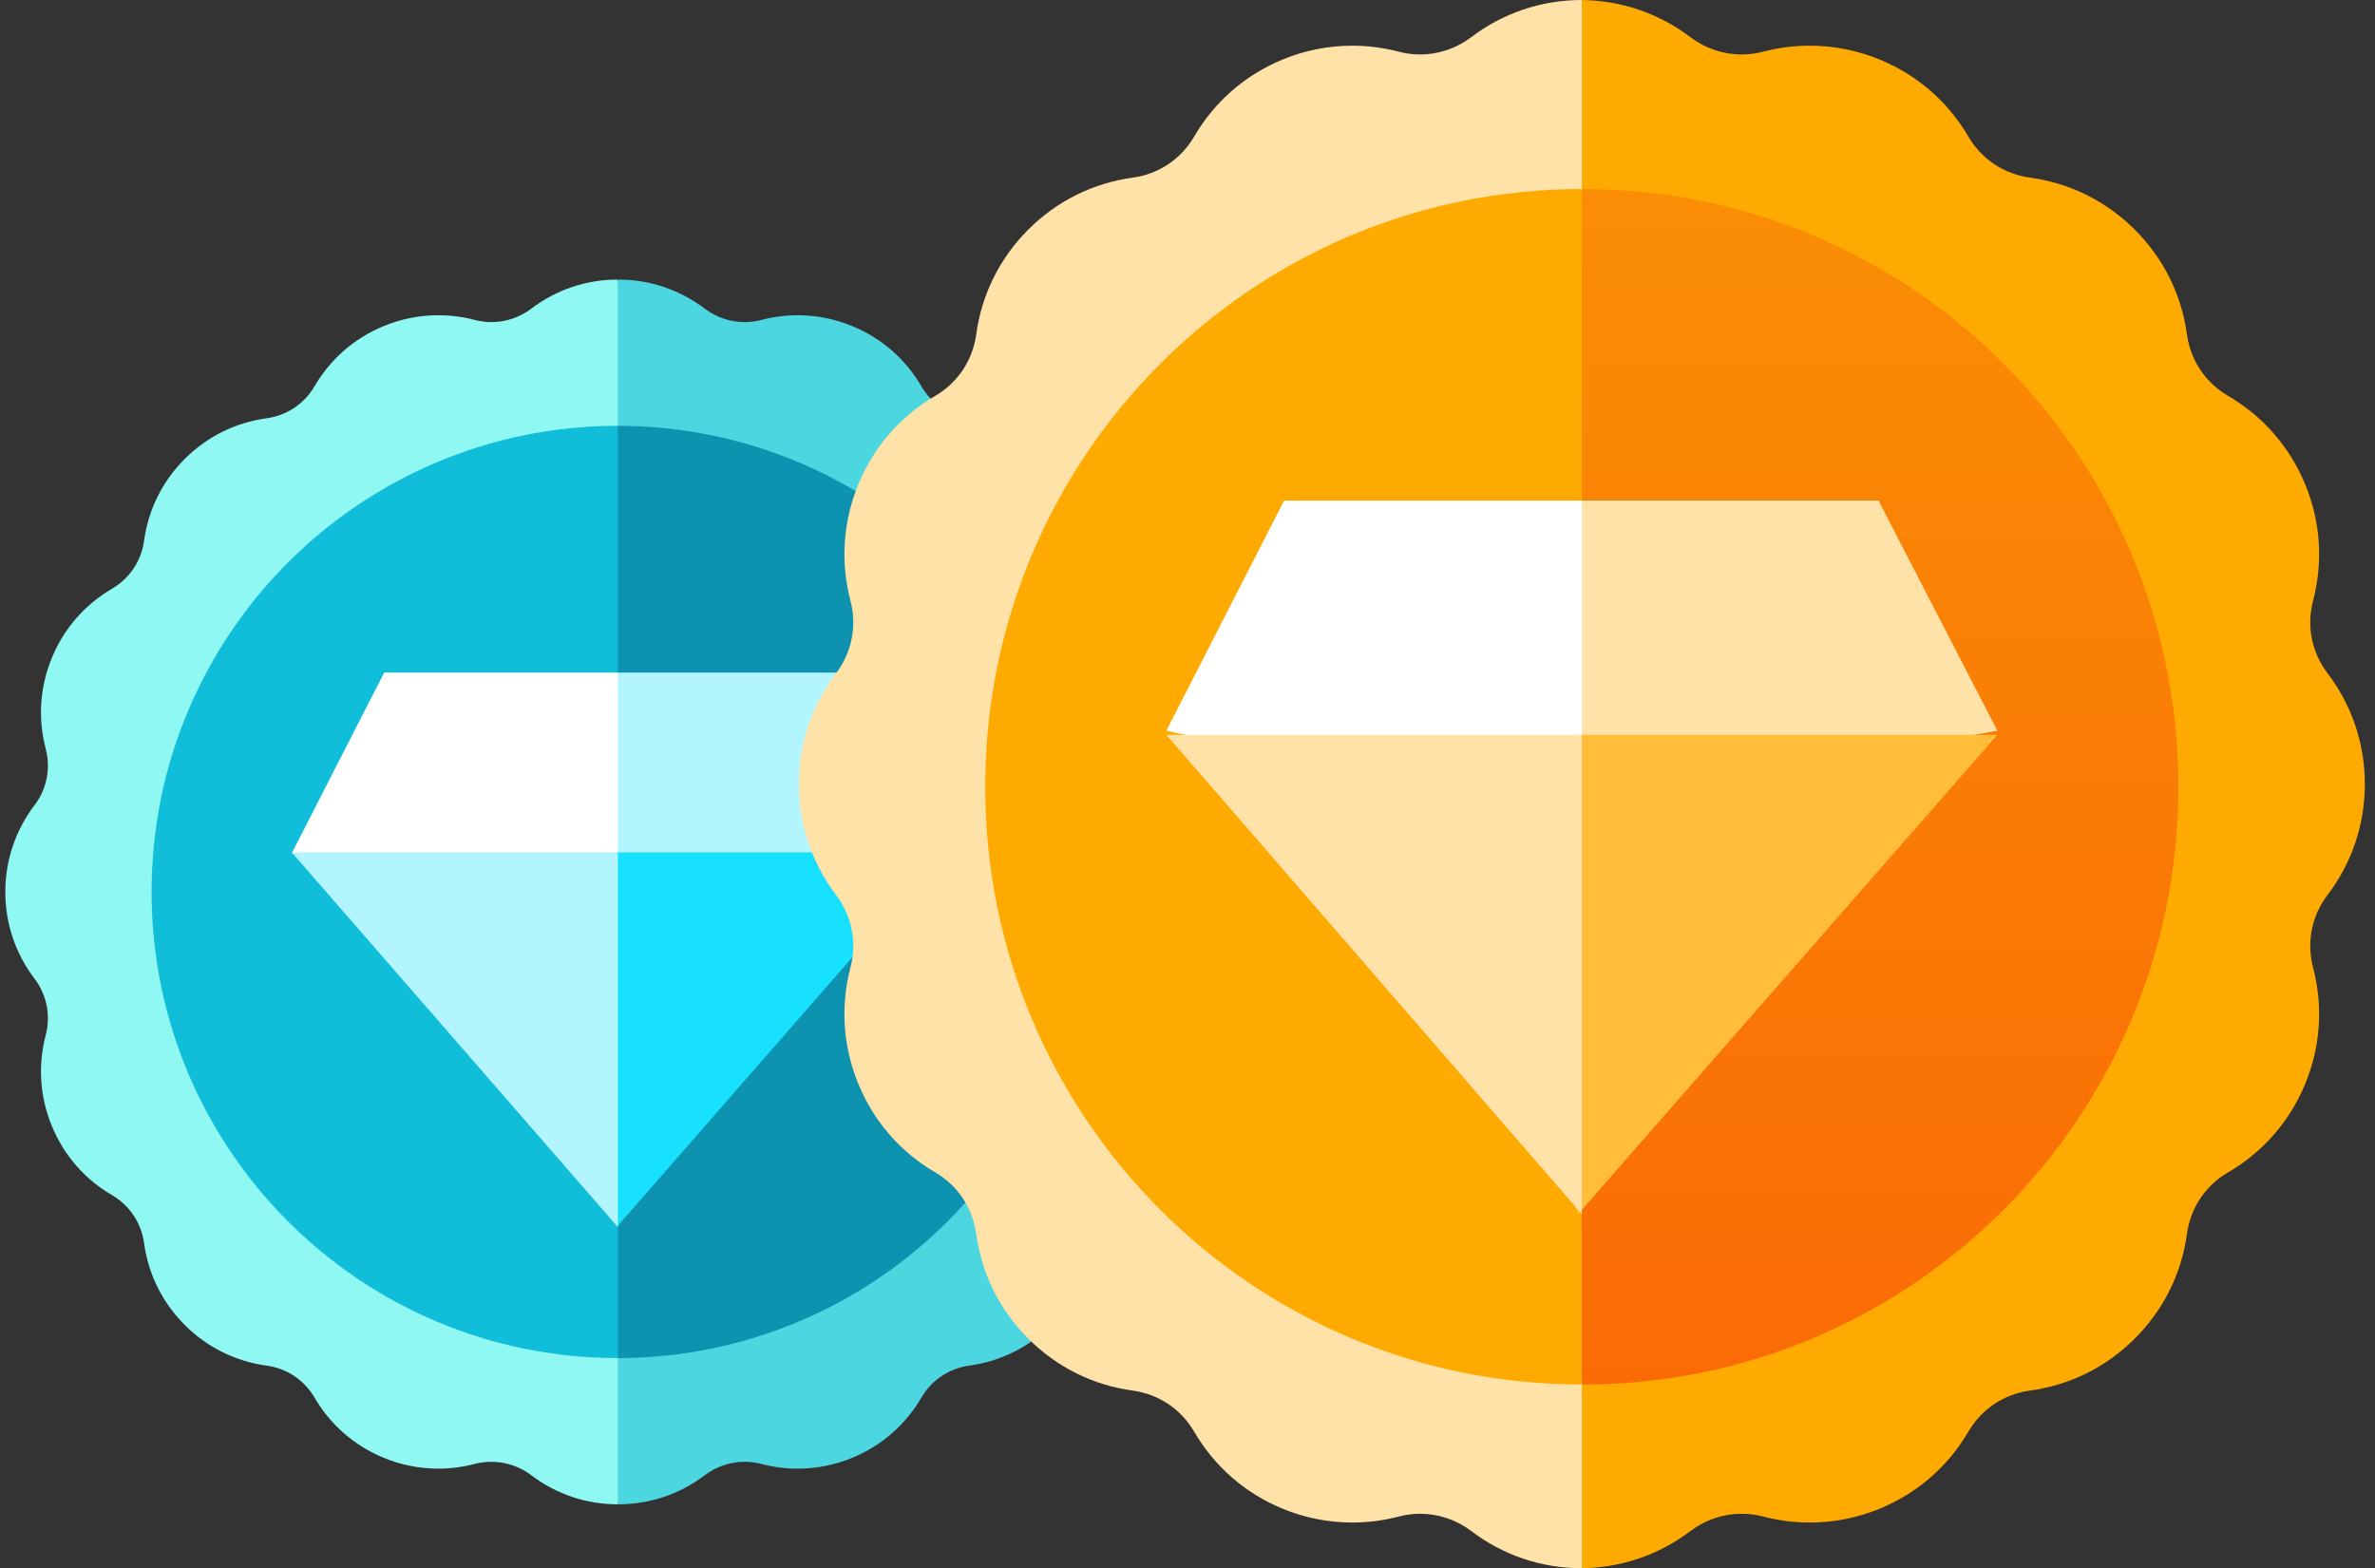
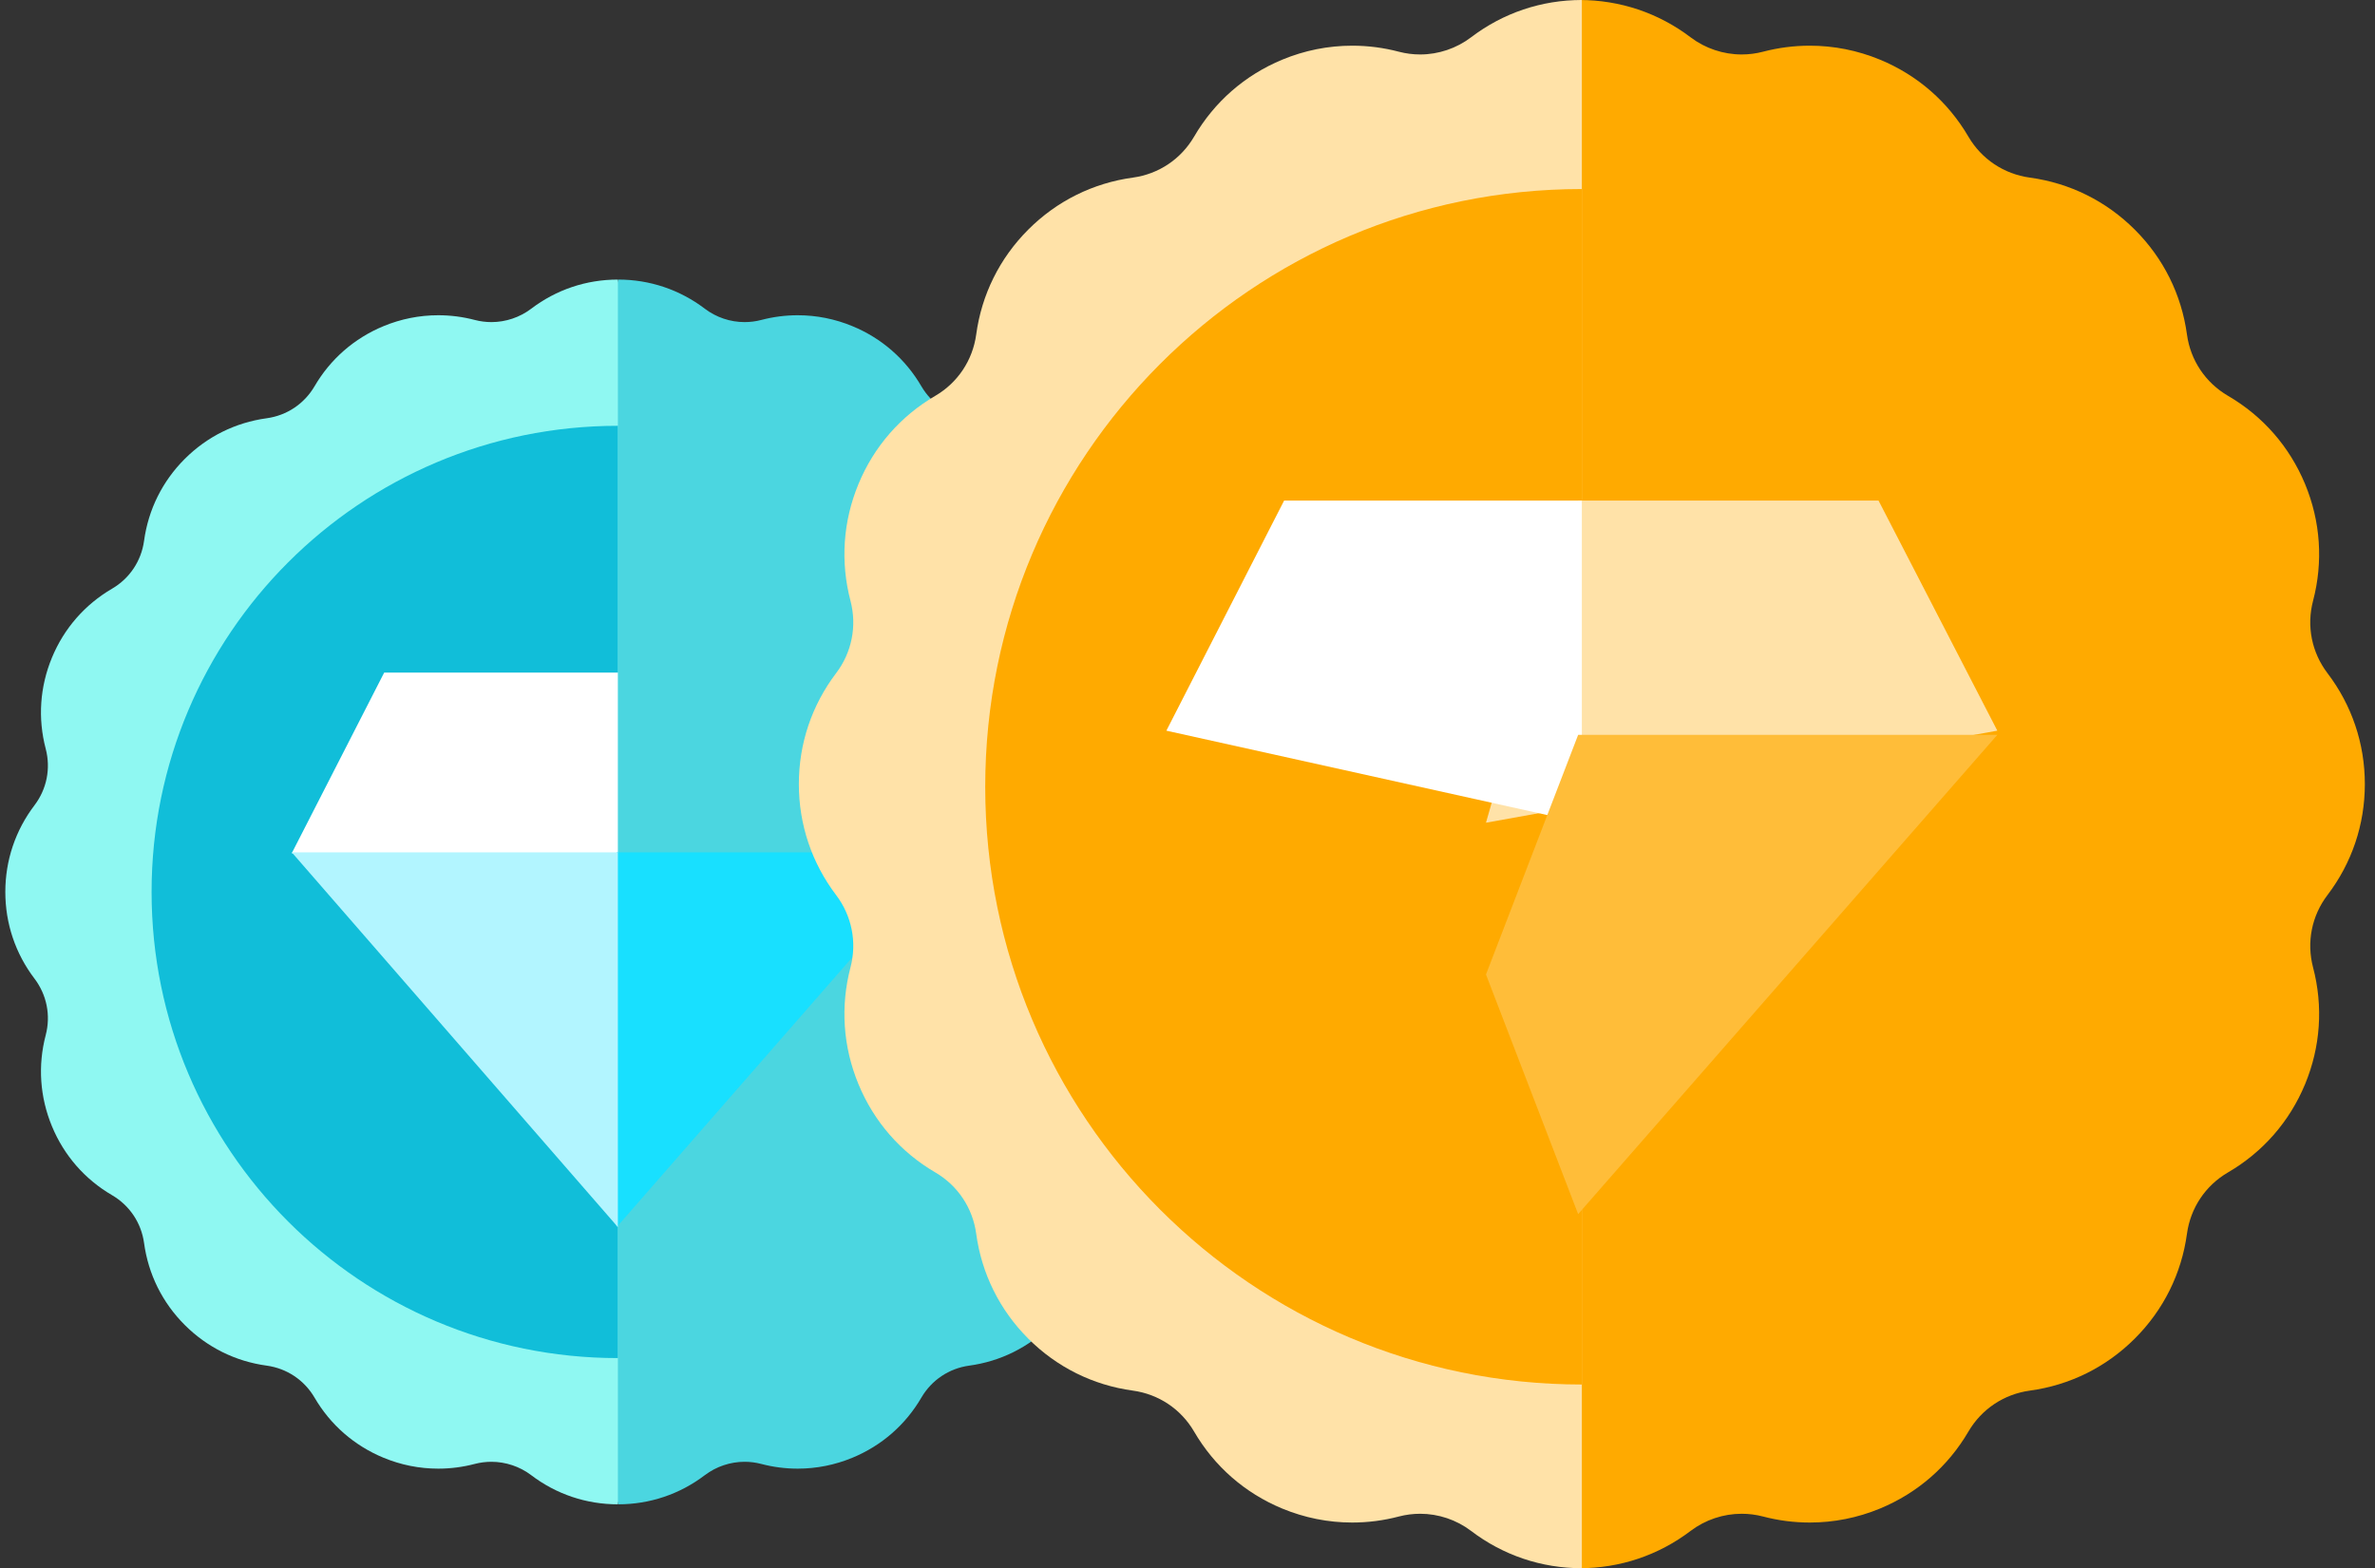
<svg xmlns="http://www.w3.org/2000/svg" width="162" height="107" viewBox="0 0 162 107" fill="none">
  <rect x="0" y="0" width="162" height="107" fill="#333333" stroke="none" />
  <path d="M83.93 60.857C83.93 58.701 83.241 56.655 81.941 54.943C81.103 53.838 80.825 52.435 81.174 51.097C81.722 49.014 81.576 46.86 80.751 44.868C79.926 42.876 78.507 41.249 76.65 40.165C75.454 39.465 74.66 38.276 74.471 36.905C74.181 34.771 73.221 32.837 71.697 31.312C70.173 29.788 68.24 28.828 66.11 28.538C64.738 28.349 63.549 27.554 62.85 26.36C61.766 24.5 60.14 23.08 58.148 22.255C56.953 21.76 55.696 21.509 54.41 21.509C53.572 21.509 52.735 21.618 51.925 21.831C51.555 21.928 51.172 21.977 50.79 21.977C49.816 21.977 48.853 21.653 48.081 21.067C46.366 19.764 44.321 19.075 42.166 19.075L32.377 60.857L42.166 102.64C44.321 102.64 46.366 101.951 48.077 100.65C48.853 100.062 49.816 99.738 50.789 99.738C51.172 99.738 51.554 99.787 51.922 99.884C52.734 100.098 53.572 100.206 54.41 100.206C55.695 100.206 56.953 99.955 58.148 99.46C60.139 98.635 61.765 97.215 62.848 95.358C63.548 94.161 64.737 93.366 66.107 93.178C68.24 92.887 70.173 91.927 71.698 90.402C73.221 88.878 74.181 86.944 74.471 84.813C74.66 83.44 75.454 82.25 76.647 81.552C78.507 80.466 79.926 78.839 80.751 76.847C81.575 74.855 81.722 72.701 81.175 70.621C80.825 69.28 81.104 67.877 81.938 66.775C83.241 65.06 83.93 63.014 83.93 60.857Z" fill="#4BD6E0" />
  <path d="M36.232 21.065C35.456 21.653 34.492 21.977 33.518 21.977C33.135 21.977 32.753 21.927 32.386 21.831C31.572 21.617 30.735 21.509 29.896 21.509C28.61 21.509 27.352 21.76 26.156 22.255C24.164 23.08 22.538 24.5 21.454 26.357C20.753 27.554 19.564 28.348 18.194 28.537C16.06 28.828 14.126 29.788 12.601 31.312C11.076 32.837 10.117 34.771 9.826 36.902C9.637 38.275 8.842 39.465 7.649 40.163C5.788 41.249 4.369 42.876 3.544 44.868C2.719 46.86 2.572 49.014 3.119 51.093C3.47 52.435 3.191 53.838 2.355 54.94C1.052 56.655 0.363 58.701 0.363 60.857C0.363 63.014 1.052 65.06 2.353 66.772C3.191 67.877 3.47 69.28 3.12 70.618C2.572 72.701 2.719 74.855 3.544 76.847C4.369 78.839 5.788 80.466 7.646 81.549C8.842 82.25 9.637 83.439 9.826 84.809C10.117 86.944 11.076 88.878 12.601 90.402C14.126 91.927 16.06 92.887 18.191 93.177C19.564 93.366 20.753 94.161 21.452 95.354C22.537 97.215 24.164 98.634 26.156 99.46C27.352 99.955 28.61 100.206 29.896 100.206C30.735 100.206 31.572 100.097 32.382 99.884C32.753 99.787 33.135 99.738 33.518 99.738C34.492 99.738 35.455 100.061 36.228 100.647C37.943 101.951 39.99 102.64 42.146 102.64V19.075C39.99 19.075 37.944 19.764 36.232 21.065Z" fill="#8FF8F2" />
-   <path d="M42.105 29.053L35.08 60.858L42.105 92.662C59.694 92.662 73.953 78.423 73.953 60.858C73.953 43.292 59.694 29.053 42.105 29.053Z" fill="#0D93B0" />
  <path d="M10.34 60.858C10.34 78.423 24.579 92.662 42.145 92.662V29.053C24.579 29.053 10.34 43.292 10.34 60.858Z" fill="#11BED9" />
-   <path d="M42.066 45.89L37.158 63.144L64.39 58.214L58.063 45.89H42.066Z" fill="#B2F5FF" />
  <path d="M42.145 45.89H26.206L19.902 58.214L42.145 63.144V45.89Z" fill="white" />
  <path d="M42.066 83.724L64.39 58.155H42.066L37.158 70.939L42.066 83.724Z" fill="#18E0FF" />
  <path d="M19.902 58.155L42.145 83.724V58.155H19.902Z" fill="#B2F5FF" />
  <path fill-rule="evenodd" clip-rule="evenodd" d="M161.307 53.5C161.307 50.739 160.424 48.119 158.756 45.927C157.682 44.512 157.324 42.716 157.773 41.002C158.475 38.335 158.288 35.577 157.23 33.027C156.171 30.476 154.352 28.393 151.97 27.005C150.436 26.108 149.417 24.585 149.175 22.831C148.802 20.098 147.572 17.622 145.617 15.67C143.662 13.717 141.183 12.489 138.451 12.117C136.69 11.874 135.165 10.857 134.269 9.329C132.878 6.947 130.792 5.129 128.238 4.072C126.705 3.438 125.092 3.117 123.443 3.117C122.368 3.117 121.294 3.256 120.256 3.529C119.78 3.653 119.29 3.716 118.799 3.716C117.551 3.716 116.315 3.302 115.324 2.551C113.125 0.882 110.502 0 107.737 0L95.182 53.5L107.737 107C110.502 107 113.125 106.118 115.32 104.452C116.315 103.699 117.55 103.284 118.799 103.284C119.289 103.284 119.78 103.347 120.251 103.47C121.294 103.744 122.367 103.883 123.442 103.883C125.092 103.883 126.705 103.562 128.237 102.928C130.792 101.871 132.877 100.054 134.267 97.675C135.165 96.143 136.69 95.126 138.446 94.884C141.183 94.512 143.662 93.283 145.617 91.33C147.572 89.378 148.802 86.902 149.175 84.174C149.417 82.415 150.436 80.892 151.966 79.998C154.352 78.608 156.172 76.525 157.23 73.974C158.287 71.424 158.475 68.666 157.774 66.002C157.324 64.285 157.682 62.488 158.753 61.077C160.424 58.881 161.307 56.261 161.307 53.5Z" fill="#FFAA00" />
  <path d="M100.339 2.548C99.347 3.301 98.116 3.716 96.871 3.716C96.382 3.716 95.893 3.653 95.423 3.53C94.383 3.256 93.313 3.117 92.241 3.117C90.597 3.117 88.989 3.438 87.461 4.072C84.914 5.129 82.835 6.946 81.449 9.325C80.554 10.857 79.034 11.874 77.282 12.116C74.554 12.489 72.082 13.717 70.133 15.67C68.184 17.622 66.957 20.098 66.587 22.826C66.345 24.585 65.329 26.108 63.803 27.003C61.425 28.392 59.61 30.475 58.556 33.026C57.501 35.577 57.314 38.335 58.013 40.998C58.461 42.716 58.105 44.512 57.037 45.923C55.371 48.119 54.49 50.739 54.49 53.5C54.49 56.261 55.371 58.881 57.034 61.073C58.105 62.488 58.461 64.284 58.014 65.998C57.314 68.665 57.501 71.423 58.556 73.973C59.61 76.525 61.425 78.608 63.799 79.995C65.329 80.891 66.345 82.415 66.586 84.169C66.957 86.902 68.184 89.378 70.133 91.33C72.082 93.283 74.555 94.511 77.278 94.883C79.034 95.125 80.554 96.143 81.447 97.671C82.834 100.053 84.914 101.871 87.46 102.928C88.988 103.561 90.597 103.883 92.241 103.883C93.313 103.883 94.383 103.744 95.419 103.471C95.893 103.347 96.381 103.284 96.871 103.284C98.115 103.284 99.347 103.698 100.335 104.449C102.527 106.118 105.143 107 107.899 107V0C105.143 0 102.528 0.882 100.339 2.548Z" fill="#FFE2A8" />
-   <path fill-rule="evenodd" clip-rule="evenodd" d="M107.957 12.898L98.994 53.682L107.957 94.465C130.397 94.465 148.588 76.206 148.588 53.682C148.588 31.157 130.397 12.898 107.957 12.898Z" fill="url(#paint0_linear)" />
  <path fill-rule="evenodd" clip-rule="evenodd" d="M67.203 53.682C67.203 76.206 85.422 94.465 107.896 94.465V12.898C85.422 12.898 67.203 31.157 67.203 53.682Z" fill="#FFAA00" />
  <path d="M107.646 34.153L101.359 56.134L136.239 49.854L128.135 34.153H107.646Z" fill="#FFE2A8" />
  <path d="M107.898 34.153H87.591L79.559 49.854L107.898 56.134V34.153Z" fill="white" />
  <path d="M107.646 82.839L136.239 50.139H107.646L101.359 66.489L107.646 82.839Z" fill="#FFBD39" />
-   <path d="M79.559 50.139L107.898 82.839V50.139H79.559Z" fill="#FFE2A8" />
  <defs>
    <linearGradient id="paint0_linear" x1="99.376" y1="14.153" x2="99.376" y2="94.465" gradientUnits="userSpaceOnUse">
      <stop stop-color="#FA8D05" />
      <stop offset="1" stop-color="#FA6B05" />
    </linearGradient>
  </defs>
</svg>